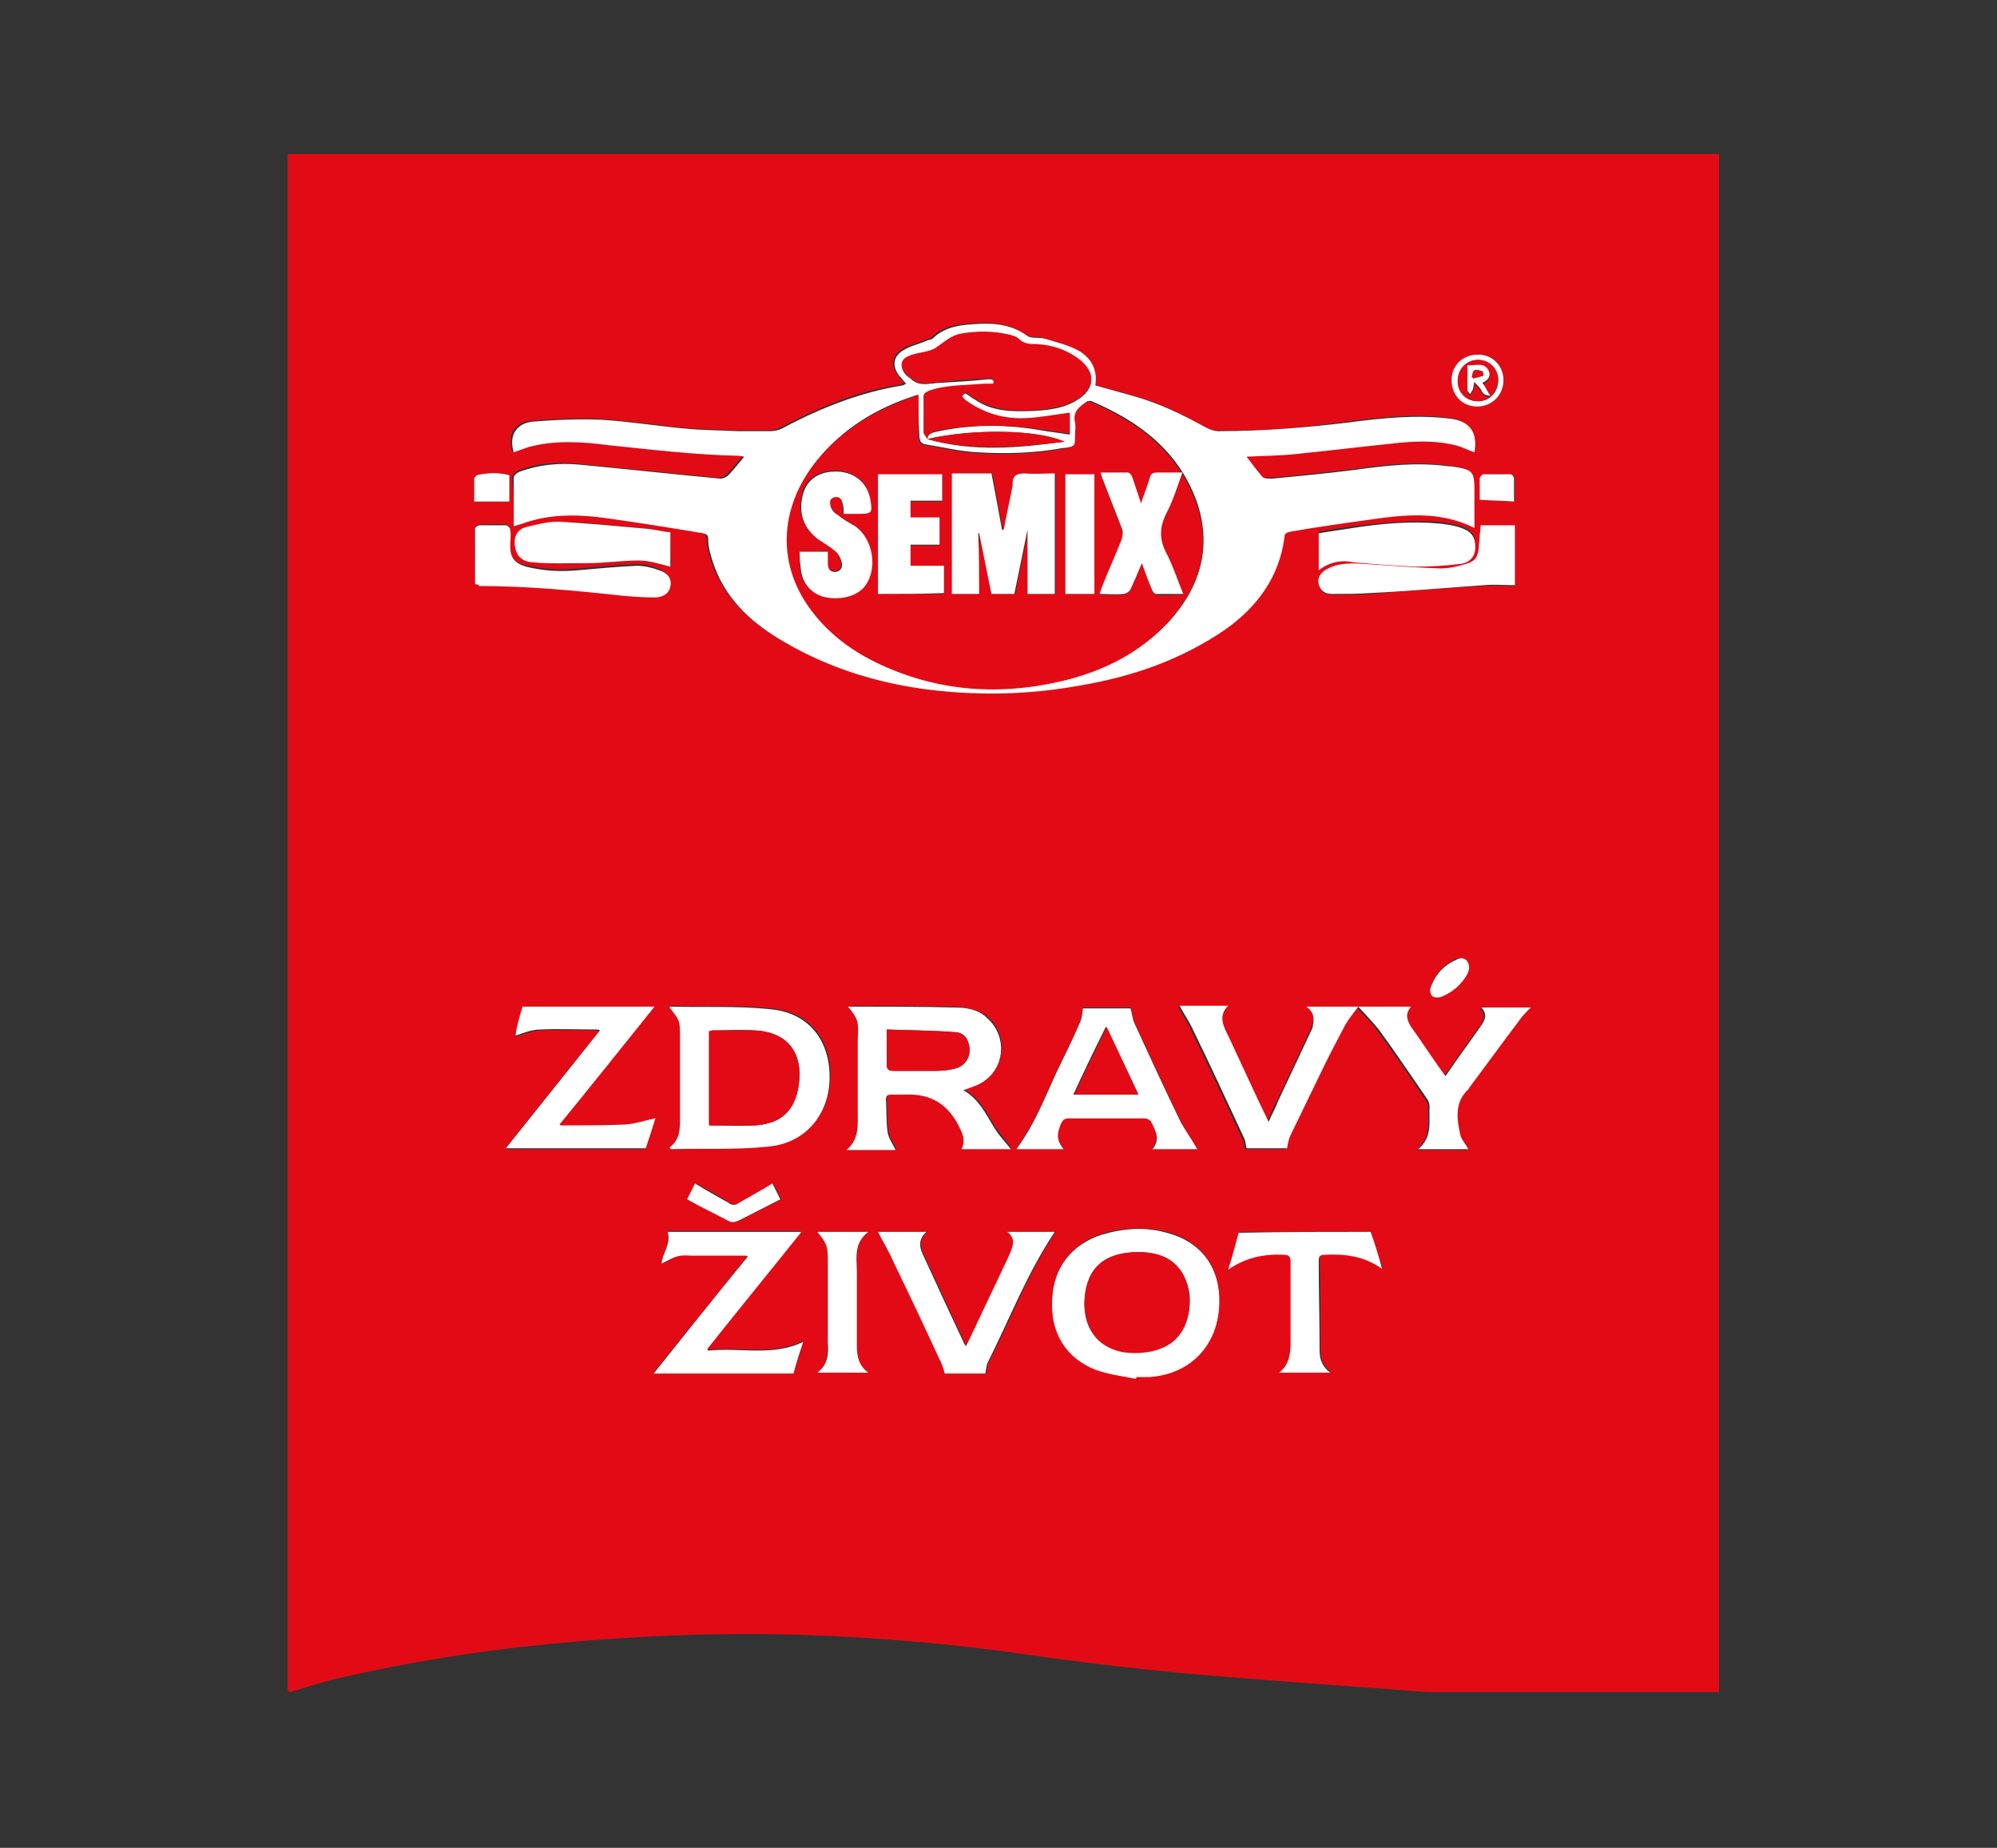
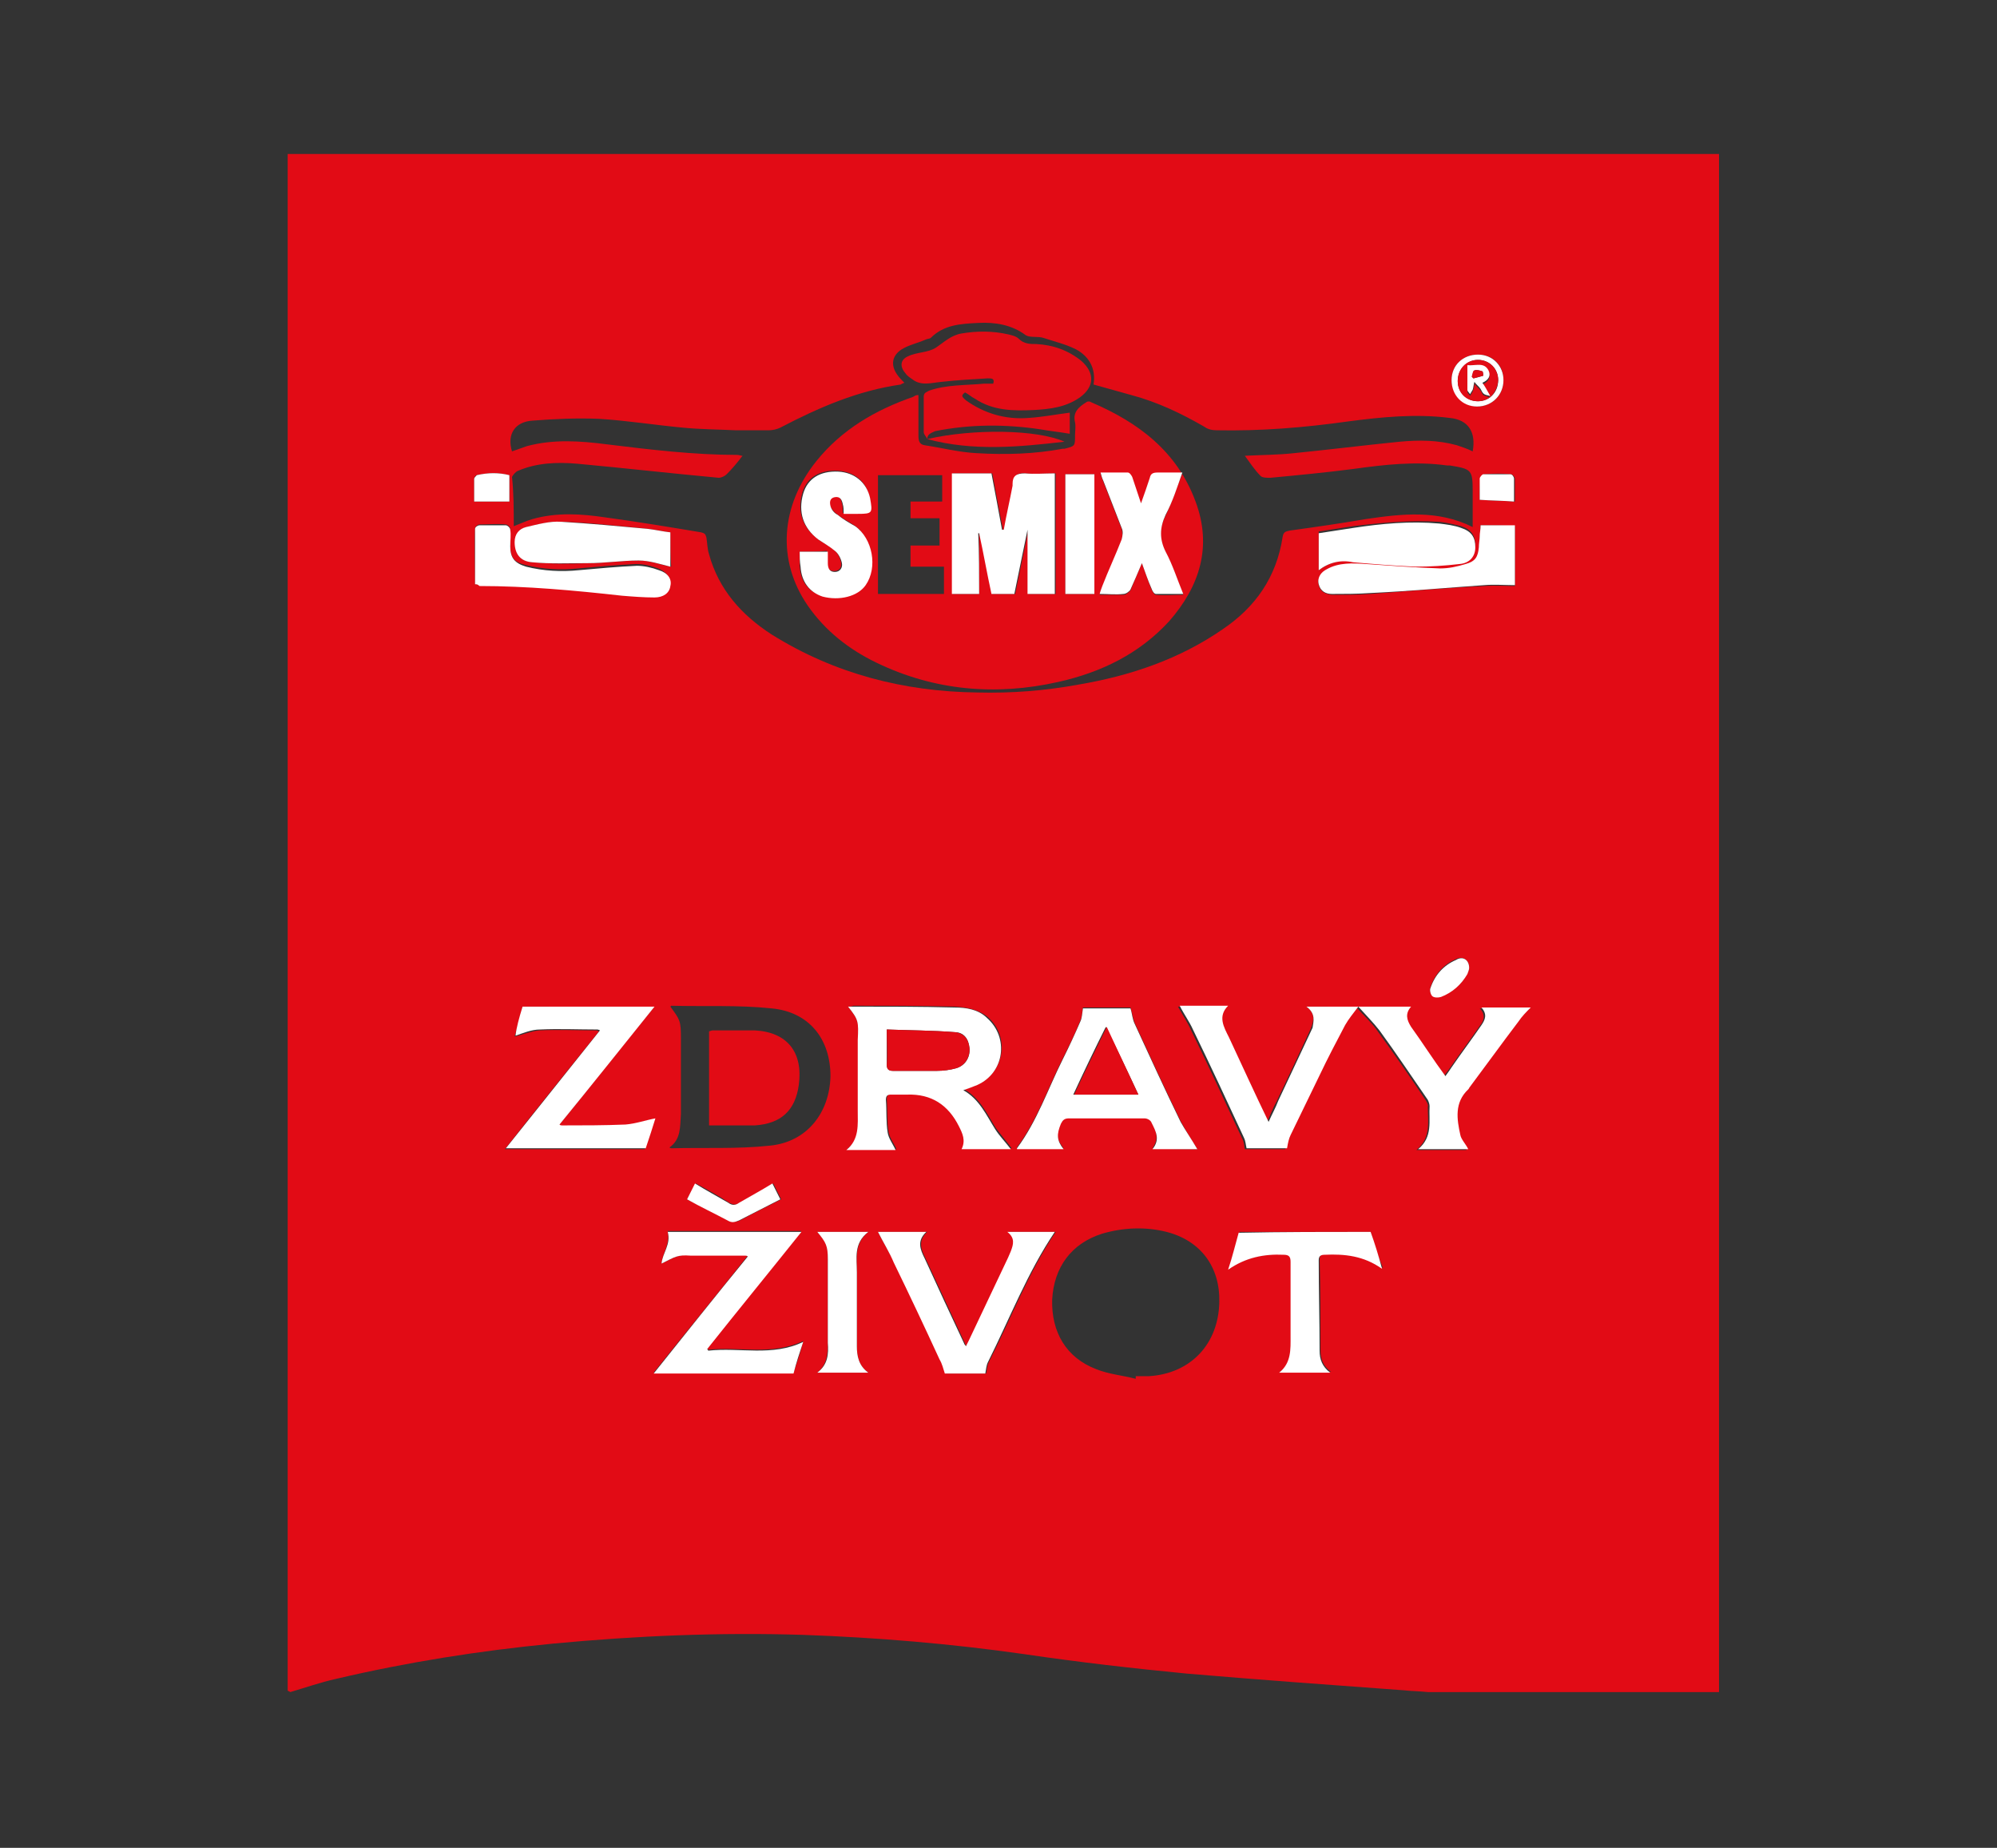
<svg xmlns="http://www.w3.org/2000/svg" version="1.1" id="Layer_1" x="0px" y="0px" viewBox="0 0 227 210" enable-background="new 0 0 227 210" xml:space="preserve">
  <rect x="0" y="0" width="227" height="210" fill="#333333" stroke="none" />
  <g>
    <path fill="#E20B15" d="M33,192.3c-0.1-0.1-0.3-0.1-0.3-0.2c0-0.2,0-0.4,0-0.6c0-58,0-116,0-174c54.2,0,108.5,0,162.7,0   c0,58.3,0,116.5,0,174.8c-11,0-22.1,0-33.1,0c-0.9-0.1-1.8-0.1-2.7-0.2c-8.2-0.6-16.5-1.2-24.7-1.9c-6.2-0.6-12.3-1.3-18.4-2.2   c-8.4-1.2-16.8-1.9-25.2-2.2c-9.5-0.3-19,0.1-28.5,1c-8.3,0.8-16.5,2.1-24.6,4C36.4,191.2,34.7,191.8,33,192.3z M58.4,59.8   c0.8-0.3,1.4-0.6,2.1-0.8c2.8-0.8,5.6-0.6,8.3-0.2c3.7,0.5,7.3,1.1,10.9,1.7c0.4,0.1,0.5,0.2,0.6,0.6c0.1,0.6,0.1,1.3,0.3,1.9   c1.1,4,3.7,6.9,7.1,9.1c7.2,4.5,15.1,6.5,23.4,6.6c3.9,0.1,7.7-0.2,11.5-0.9c5.9-1,11.5-2.9,16.4-6.3c3.7-2.5,6.1-5.9,6.8-10.5   c0.1-0.6,0.4-0.6,0.8-0.7c2.9-0.4,5.7-0.8,8.6-1.3c4.1-0.6,8.2-1.1,12.2,0.9c0-1.4,0-2.7,0-4c0-2.5-0.1-2.6-2.6-3   c-0.1,0-0.2,0-0.3,0c-3.6-0.5-7.1-0.1-10.7,0.4c-3.1,0.4-6.2,0.7-9.4,1c-0.4,0-0.9,0-1.1-0.2c-0.7-0.7-1.2-1.5-1.8-2.3   c1.9-0.1,3.8-0.1,5.6-0.3c4-0.4,8-0.9,12-1.3c2.2-0.2,4.3-0.2,6.5,0.4c0.6,0.2,1.2,0.4,1.8,0.7c0.4-2.2-0.5-3.6-2.6-3.8   c-3.9-0.5-7.8-0.1-11.6,0.4c-5,0.7-9.9,1.1-14.9,1c-0.5,0-1-0.1-1.4-0.4c-2.6-1.5-5.3-2.8-8.3-3.6c-1.4-0.4-2.9-0.8-4.3-1.2   c0.3-1.8-0.5-3.2-2-4c-1.2-0.6-2.5-0.9-3.7-1.3c-0.6-0.2-1.5,0-2-0.3c-1.6-1.2-3.5-1.5-5.4-1.4c-2,0.1-3.9,0.2-5.4,1.7   c-0.1,0.1-0.4,0.1-0.6,0.2c-0.9,0.4-1.9,0.6-2.7,1.1c-1.1,0.7-1.3,1.8-0.5,2.9c0.2,0.3,0.5,0.6,0.8,0.9c-0.2,0.1-0.3,0.1-0.4,0.2   c-4.9,0.7-9.3,2.6-13.7,4.9c-0.4,0.2-0.9,0.3-1.3,0.3c-1.3,0-2.6,0-3.8,0c-2-0.1-4-0.1-6-0.3c-3.2-0.3-6.3-0.8-9.5-1   c-2.5-0.1-5,0-7.5,0.2c-2.1,0.1-3,1.6-2.4,3.5c0.6-0.2,1.1-0.4,1.7-0.6c3-0.8,6-0.6,9.1-0.2c4.9,0.6,9.9,1.2,14.8,1.2   c0.2,0,0.4,0.1,0.6,0.1c-0.6,0.8-1.2,1.5-1.8,2.1c-0.2,0.2-0.6,0.4-0.9,0.4c-5.4-0.5-10.7-1.1-16.1-1.6c-2.3-0.2-4.6-0.1-6.7,0.8   c-0.3,0.1-0.6,0.5-0.7,0.7C58.4,56.1,58.4,57.9,58.4,59.8z M148.5,114.4c1.1,0.8,0.8,1.7,0.5,2.5c-1.3,2.8-2.6,5.6-3.9,8.3   c-0.4,0.7-0.7,1.5-1.1,2.4c-1.5-3.3-3-6.4-4.5-9.6c-0.5-1.2-1.2-2.3-0.1-3.6c-1.9,0-3.7,0-5.5,0c0.5,0.9,1.1,1.8,1.5,2.7   c2,4.1,3.9,8.2,5.8,12.3c0.2,0.3,0.2,0.7,0.3,1.2c1.5,0,3.2,0,4.6,0c0.2-0.6,0.2-1.1,0.4-1.5c1.1-2.3,2.2-4.6,3.3-6.8   c0.9-1.9,1.9-3.8,2.9-5.7c0.4-0.7,0.9-1.3,1.5-2.1c0.9,1,1.8,1.8,2.4,2.7c1.9,2.6,3.7,5.2,5.5,7.9c0.1,0.2,0.3,0.5,0.2,0.7   c0,1.7,0.4,3.5-1.3,4.9c2,0,3.9,0,5.7,0c-0.3-0.5-0.8-1-0.9-1.6c-0.4-1.8-0.7-3.7,0.9-5.2c0.1-0.1,0.1-0.2,0.2-0.3   c1.8-2.5,3.7-5,5.5-7.4c0.4-0.6,1-1.1,1.4-1.6c-1.8,0-3.6,0-5.6,0c0.7,0.7,0.5,1.4,0,2c-1.1,1.6-2.3,3.2-3.4,4.8   c-0.2,0.3-0.5,0.6-0.7,1c-1.3-1.9-2.6-3.8-3.9-5.6c-0.5-0.7-0.8-1.4,0-2.3C156.4,114.4,152.6,114.4,148.5,114.4z M96.4,114.4   c1.2,1.5,1.2,1.7,1.2,3.7c0,2.7,0,5.3,0,8c0,1.6,0.3,3.2-1.3,4.5c2,0,3.9,0,5.6,0c-0.3-0.7-0.8-1.3-0.9-2c-0.2-1.2-0.1-2.4-0.2-3.7   c0-0.4,0.2-0.6,0.6-0.6c0.6,0,1.2,0,1.8,0c2.8-0.1,4.7,1.2,5.9,3.6c0.4,0.8,0.8,1.7,0.3,2.6c1.9,0,3.8,0,5.6,0   c-0.6-0.8-1.2-1.5-1.8-2.3c-1-1.6-1.8-3.4-3.6-4.4c0.6-0.2,1.1-0.4,1.6-0.6c3-1.4,3.6-5.4,1.1-7.6c-1.1-0.9-2.4-1.1-3.7-1.2   c-3.9-0.1-7.7-0.1-11.6-0.1C96.7,114.4,96.6,114.4,96.4,114.4z M76.1,130.4c0.1,0.1,0.2,0.1,0.2,0.1c3.7-0.1,7.5,0.1,11.2-0.3   c4.2-0.4,6.8-3.7,6.9-7.9c0-4.2-2.4-7.3-6.7-7.7c-3.8-0.4-7.6-0.2-11.4-0.3c0,0-0.1,0.1-0.1,0.1c1.1,1.5,1.2,1.6,1.2,3.6   c0,2.9,0,5.7,0,8.6C77.3,128.1,77.4,129.5,76.1,130.4z M129.1,156.7c0-0.1,0-0.2,0-0.3c0.5,0,1,0,1.5,0c4.8-0.3,7.9-3.7,8-8.4   c0.1-4-2.1-7-6-8c-2.4-0.6-4.9-0.5-7.3,0.2c-3.5,1.1-5.5,3.8-5.7,7.5c-0.1,3.7,1.6,6.6,5,7.9C126.1,156.2,127.6,156.3,129.1,156.7z    M136.1,130.6c-0.7-1.1-1.3-2.1-1.9-3.2c-1.8-3.7-3.5-7.4-5.2-11.1c-0.2-0.5-0.3-1.1-0.5-1.8c-1.7,0-3.6,0-5.4,0   c-0.1,0.6-0.1,1.1-0.3,1.5c-0.6,1.5-1.3,2.9-2,4.3c-1.7,3.4-2.9,7-5.2,10.1c0,0,0,0.1,0,0.1c1.7,0,3.5,0,5.3,0   c-0.8-1-0.9-1.7-0.3-2.9c0.2-0.4,0.4-0.6,0.9-0.6c2.9,0,5.7,0,8.6,0c0.3,0,0.7,0.3,0.8,0.5c0.5,0.9,0.9,1.9,0.1,3   C132.7,130.6,134.4,130.6,136.1,130.6z M59.4,114.4c-0.3,1.3-0.6,2.4-0.9,3.4c0.9-0.2,1.8-0.6,2.8-0.7c2.2-0.1,4.3,0,6.5,0   c0.1,0,0.2,0.1,0.3,0.1c-3.6,4.5-7.1,8.8-10.7,13.4c5.5,0,10.8,0,15.9,0c0.4-1.2,0.8-2.4,1.1-3.4c-1.1,0.3-2.3,0.7-3.4,0.7   c-2.4,0.1-4.8,0.1-7.2,0.1c-0.1,0-0.1-0.1-0.3-0.1c3.6-4.4,7.1-8.9,10.8-13.4C69.1,114.4,64.1,114.4,59.4,114.4z M75.2,143.6   c1.6-0.8,1.9-1,3.3-1c2.1,0,4.1,0,6.2,0c0.1,0,0.1,0.1,0.3,0.1c-3.5,4.4-7.1,8.8-10.7,13.3c5.5,0,10.7,0,15.9,0   c0.4-1.2,0.8-2.3,1.1-3.6c-3.6,1.7-7.3,0.6-10.8,1c0-0.1-0.1-0.1-0.1-0.2c3.5-4.4,7.1-8.8,10.7-13.3c-5.2,0-10.2,0-15.2,0   C76.2,141.4,75.3,142.4,75.2,143.6z M99.8,140c0.6,1.2,1.3,2.3,1.9,3.5c1.7,3.6,3.5,7.3,5.2,11c0.2,0.5,0.4,1.1,0.6,1.6   c1.5,0,3.1,0,4.6,0c0.1-0.5,0.1-0.9,0.3-1.3c2.5-4.9,4.5-10.2,7.6-14.8c-1.7,0-3.4,0-5.4,0c0.9,0.7,0.8,1.5,0.4,2.2   c-0.1,0.2-0.2,0.5-0.3,0.7c-1.5,3.2-3,6.3-4.5,9.5c-0.1,0.2-0.2,0.3-0.3,0.6c-0.1-0.1-0.2-0.2-0.2-0.3c-1.5-3.2-3-6.5-4.5-9.7   c-0.5-1-0.9-2,0.2-3C103.3,140,101.5,140,99.8,140z M155.8,140c-4.9,0-10,0-14.9,0c-0.4,1.4-0.8,2.7-1.2,4.2c2-1.4,4.1-1.7,6.3-1.7   c0.6,0,0.8,0.2,0.8,0.8c0,2.8,0,5.7,0,8.5c0,1.5,0.2,3-1.3,4.1c2,0,3.8,0,5.8,0c-1-0.7-1.2-1.6-1.2-2.5c0-3.4,0-6.9-0.1-10.3   c0-0.5,0.3-0.6,0.7-0.6c2.2,0,4.4,0.1,6.5,1.6C156.6,142.7,156.2,141.4,155.8,140z M54,66.4c0.2,0,0.3,0,0.4,0   c5.4,0,10.8,0.5,16.2,1.1c1.2,0.1,2.5,0.2,3.7,0.2c1,0,1.7-0.5,1.8-1.3c0.1-0.8-0.3-1.4-1.3-1.8c-0.8-0.3-1.6-0.5-2.5-0.5   c-2.2,0.1-4.4,0.3-6.6,0.5c-2,0.2-4,0.1-6-0.4C58.5,63.9,58,63.4,58,62c0-0.6,0-1.3,0-1.9c0-0.2-0.3-0.5-0.5-0.5c-1-0.1-2,0-3,0   c-0.2,0-0.5,0.3-0.5,0.4C53.9,62.1,54,64.2,54,66.4z M149.9,64.8c1.2-0.9,2.5-1.2,3.9-1.1c2.4,0.2,4.8,0.4,7.1,0.5   c1.7,0.1,3.4,0,5-0.3c1.2-0.2,1.7-0.9,1.8-1.9c0-1.1-0.4-1.8-1.6-2.2c-0.8-0.2-1.6-0.4-2.5-0.5c-3.3-0.2-6.6,0.1-9.8,0.5   c-1.3,0.2-2.6,0.4-3.9,0.6C149.9,62,149.9,63.3,149.9,64.8z M168.3,59.7c0,0.5,0,0.9-0.1,1.3c0,0.4,0,0.9-0.1,1.3   c-0.1,1.1-0.4,1.7-1.5,1.9c-0.9,0.2-1.9,0.5-2.9,0.5c-2.8-0.1-5.6-0.3-8.4-0.5c-1.5-0.1-3.1-0.3-4.5,0.6c-0.6,0.4-1.1,0.9-0.9,1.7   c0.2,0.8,0.8,1,1.5,1.1c1.4,0,2.9,0,4.3-0.1c4.3-0.3,8.7-0.7,13-0.9c1.2-0.1,2.4,0,3.5,0c0-2.4,0-4.6,0-6.8   C170.9,59.7,169.6,59.7,168.3,59.7z M76.2,60.5c-0.9-0.1-1.7-0.3-2.5-0.4c-3.3-0.3-6.5-0.7-9.8-0.8c-1.3-0.1-2.7,0.3-4,0.6   c-0.8,0.2-1.3,0.8-1.3,1.7c-0.1,1.3,0.5,2.2,2,2.3c2.1,0.2,4.2,0.2,6.3,0.1c1.9,0,3.8-0.3,5.8-0.3c1.2,0,2.4,0.5,3.6,0.7   C76.2,63.3,76.2,62,76.2,60.5z M92.9,140c1.1,1.2,1.2,1.6,1.2,3.1c0,3.2,0,6.3,0,9.5c0,1.3-0.1,2.5-1.2,3.4c2,0,3.8,0,5.8,0   c-1.1-0.8-1.3-1.9-1.3-3c0-2.8,0-5.6,0-8.4c0-1.6-0.3-3.3,1.3-4.6C96.6,140,94.8,140,92.9,140z M78.1,136.3   c1.6,0.8,3.2,1.6,4.7,2.4c0.5,0.2,0.8,0.2,1.3,0c1.5-0.8,3.1-1.6,4.7-2.4c-0.3-0.6-0.6-1.2-0.9-1.8c-1.3,0.8-2.6,1.5-3.8,2.2   c-0.4,0.3-0.8,0.2-1.2,0c-1.2-0.8-2.5-1.5-3.8-2.2C78.7,135.2,78.4,135.8,78.1,136.3z M57.9,54c-1.2-0.3-2.4-0.3-3.7,0   c-0.1,0-0.3,0.2-0.3,0.4c0,0.9,0,1.8,0,2.6c1.4,0,2.7,0,4,0C57.9,55.9,57.9,55,57.9,54z M168.2,56.8c1.4,0.1,2.6,0.1,4,0.2   c0-0.9,0-1.7,0-2.6c0-0.2-0.3-0.5-0.4-0.5c-1-0.1-2-0.1-3.1,0c-0.2,0-0.4,0.3-0.4,0.5C168.2,55.2,168.2,56,168.2,56.8z M167,110   c0-0.9-0.7-1.4-1.5-1c-1.4,0.6-2.4,1.7-2.9,3.2c-0.1,0.3,0,0.8,0.2,0.9c0.2,0.2,0.7,0.2,1,0.1c1.3-0.5,2.3-1.3,3-2.6   C166.9,110.4,167,110.1,167,110z M170.9,43.2c0-1.7-1.2-2.9-2.9-2.9c-1.7,0-3,1.2-3,2.9c0,1.6,1.3,2.9,2.9,3   C169.6,46.2,170.9,44.9,170.9,43.2z" />
-     <path fill="#FFFFFF" d="M58.4,59.8c0-1.9,0-3.7,0-5.5c0-0.3,0.4-0.6,0.7-0.7c2.2-0.8,4.4-1,6.7-0.8c5.4,0.5,10.7,1.1,16.1,1.6   c0.3,0,0.7-0.2,0.9-0.4c0.6-0.6,1.2-1.4,1.8-2.1c-0.2,0-0.4-0.1-0.6-0.1c-5-0.1-9.9-0.7-14.8-1.2c-3-0.4-6.1-0.6-9.1,0.2   c-0.6,0.2-1.1,0.4-1.7,0.6c-0.6-1.9,0.3-3.4,2.4-3.5c2.5-0.2,5-0.3,7.5-0.2c3.2,0.2,6.3,0.7,9.5,1c2,0.2,4,0.2,6,0.3   c1.3,0,2.6,0,3.8,0c0.4,0,0.9-0.1,1.3-0.3c4.3-2.3,8.8-4.1,13.7-4.9c0.1,0,0.2-0.1,0.4-0.2c-0.3-0.3-0.5-0.6-0.8-0.9   c-0.8-1.1-0.7-2.2,0.5-2.9c0.8-0.5,1.8-0.7,2.7-1.1c0.2-0.1,0.5-0.1,0.6-0.2c1.5-1.5,3.5-1.6,5.4-1.7c1.9-0.1,3.8,0.2,5.4,1.4   c0.5,0.3,1.3,0.1,2,0.3c1.3,0.4,2.6,0.7,3.7,1.3c1.5,0.8,2.3,2.2,2,4c1.4,0.4,2.9,0.8,4.3,1.2c2.9,0.8,5.6,2.1,8.3,3.6   c0.4,0.2,0.9,0.4,1.4,0.4c5,0,10-0.4,14.9-1c3.8-0.5,7.7-0.9,11.6-0.4c2.1,0.3,3,1.6,2.6,3.8c-0.6-0.2-1.2-0.5-1.8-0.7   c-2.1-0.6-4.3-0.6-6.5-0.4c-4,0.4-8,0.9-12,1.3c-1.8,0.2-3.7,0.2-5.6,0.3c0.6,0.8,1.2,1.6,1.8,2.3c0.2,0.2,0.7,0.2,1.1,0.2   c3.1-0.3,6.3-0.6,9.4-1c3.6-0.5,7.1-0.9,10.7-0.4c0.1,0,0.2,0,0.3,0c2.5,0.4,2.6,0.5,2.6,3c0,1.3,0,2.6,0,4c-4-2-8.1-1.5-12.2-0.9   c-2.9,0.4-5.7,0.8-8.6,1.3c-0.4,0.1-0.8,0.1-0.8,0.7c-0.6,4.5-3.1,7.9-6.8,10.5c-5,3.4-10.5,5.3-16.4,6.3c-3.8,0.7-7.7,1-11.5,0.9   c-8.4-0.2-16.3-2.1-23.4-6.6c-3.4-2.2-6-5-7.1-9.1c-0.2-0.6-0.3-1.3-0.3-1.9c0-0.4-0.2-0.5-0.6-0.6c-3.6-0.6-7.3-1.2-10.9-1.7   c-2.8-0.4-5.6-0.5-8.3,0.2C59.9,59.3,59.2,59.6,58.4,59.8z M105.4,49.9c5.2,1.5,10.4,1,15.6,0.3C117.9,48.8,110.6,48.7,105.4,49.9   c0.1-0.6,0.5-0.7,0.9-0.8c4-0.9,8-0.9,12-0.2c1.1,0.2,2.2,0.3,3.3,0.5c0-0.9,0-1.7,0-2.4c-1.6,0.2-3.1,0.5-4.7,0.6   c-2.6,0.2-4.9-0.5-7.1-2c-0.3-0.2-0.7-0.5-0.1-0.9c0.4,0.2,0.7,0.5,1.1,0.7c2,1.4,4.3,1.4,6.7,1.3c1.8-0.1,3.6-0.3,5.2-1.4   c1.7-1.2,1.8-2.8,0.2-4.2c-1.4-1.3-3.2-1.8-5.1-1.9c-0.7,0-1.4,0-2-0.6c-0.3-0.3-0.8-0.4-1.2-0.5c-1.7-0.5-3.5-0.4-5.3-0.1   c-1.2,0.2-2,0.9-2.9,1.6c-0.9,0.6-2.2,0.6-3.2,1c-0.8,0.4-0.9,1.2-0.3,1.9c0.2,0.3,0.5,0.4,0.8,0.7c1,0.8,2.2,0.3,3.3,0.3   c1.8-0.1,3.5-0.2,5.3-0.4c0.4,0,0.8,0,0.6,0.6c-0.3,0-0.7,0-1,0c-2.1,0.1-4.2,0.1-6.3,0.8c-0.3,0.1-0.7,0.2-0.6,0.7   c0,1.3,0,2.7,0,4C105,49.3,105.3,49.6,105.4,49.9z M104.4,44.9c-0.1,0-0.3,0-0.5,0.1c-4.3,1.4-8.1,3.7-11,7.3   c-4.1,5.1-4.5,11.3-1,16.4c2,2.9,4.7,5,7.8,6.5c6.6,3.2,13.6,3.8,20.7,2.2c4.8-1.1,9.2-3.2,12.6-6.9c3.5-3.9,4.8-8.5,3-13.6   c-2.1-5.7-6.5-9-11.9-11.3c-0.1-0.1-0.4,0-0.5,0c-0.8,0.6-1.6,1.1-1.3,2.3c0.1,0.5,0,1,0,1.5c0,1.3,0,1.3-1.2,1.5   c-0.1,0-0.2,0-0.2,0c-3.2,0.6-6.5,0.7-9.8,0.5c-2-0.1-4-0.6-5.9-0.9c-0.6-0.1-0.7-0.5-0.7-1.1C104.4,47.9,104.4,46.4,104.4,44.9z" />
    <path fill="#FFFFFF" d="M148.5,114.4c4.1,0,8,0,11.9,0c-0.7,0.8-0.5,1.5,0,2.3c1.3,1.8,2.5,3.7,3.9,5.6c0.3-0.4,0.5-0.7,0.7-1   c1.1-1.6,2.3-3.2,3.4-4.8c0.4-0.6,0.7-1.2,0-2c2,0,3.8,0,5.6,0c-0.5,0.5-1,1-1.4,1.6c-1.9,2.5-3.7,5-5.5,7.4   c-0.1,0.1-0.1,0.2-0.2,0.3c-1.6,1.5-1.3,3.4-0.9,5.2c0.1,0.5,0.6,1,0.9,1.6c-1.8,0-3.7,0-5.7,0c1.7-1.4,1.2-3.2,1.3-4.9   c0-0.2-0.1-0.5-0.2-0.7c-1.8-2.6-3.6-5.3-5.5-7.9c-0.7-0.9-1.5-1.7-2.4-2.7c-0.6,0.8-1.1,1.4-1.5,2.1c-1,1.9-2,3.8-2.9,5.7   c-1.1,2.3-2.2,4.5-3.3,6.8c-0.2,0.4-0.3,0.9-0.4,1.5c-1.5,0-3.1,0-4.6,0c-0.1-0.4-0.1-0.8-0.3-1.2c-1.9-4.1-3.8-8.2-5.8-12.3   c-0.4-0.9-1-1.7-1.5-2.7c1.8,0,3.6,0,5.5,0c-1.2,1.2-0.5,2.4,0.1,3.6c1.5,3.2,2.9,6.3,4.5,9.6c0.4-0.9,0.8-1.6,1.1-2.4   c1.3-2.8,2.6-5.5,3.9-8.3C149.3,116.1,149.6,115.2,148.5,114.4z" />
    <path fill="#FFFFFF" d="M96.4,114.4c0.2,0,0.3,0,0.5,0c3.9,0,7.7,0,11.6,0.1c1.3,0,2.7,0.2,3.7,1.2c2.5,2.2,2,6.2-1.1,7.6   c-0.5,0.2-1,0.4-1.6,0.6c1.8,1,2.6,2.8,3.6,4.4c0.5,0.8,1.2,1.5,1.8,2.3c-1.8,0-3.6,0-5.6,0c0.5-1,0.1-1.8-0.3-2.6   c-1.2-2.4-3.1-3.7-5.9-3.6c-0.6,0-1.2,0-1.8,0c-0.4,0-0.6,0.1-0.6,0.6c0.1,1.2,0,2.5,0.2,3.7c0.1,0.7,0.6,1.3,0.9,2   c-1.7,0-3.6,0-5.6,0c1.5-1.2,1.3-2.9,1.3-4.5c0-2.7,0-5.3,0-8C97.6,116.1,97.6,115.9,96.4,114.4z M100.8,117c0,1.5,0,2.8,0,4   c0,0.5,0.2,0.7,0.7,0.7c1.7,0,3.3,0,5,0c0.7,0,1.5-0.1,2.2-0.3c1-0.3,1.6-1.2,1.5-2.3c-0.1-1-0.6-1.8-1.7-1.8   C106,117.1,103.5,117.1,100.8,117z" />
-     <path fill="#FFFFFF" d="M76.1,130.4c1.3-0.9,1.2-2.4,1.2-3.7c0-2.9,0-5.7,0-8.6c0-2.1,0-2.1-1.2-3.6c0,0,0.1-0.1,0.1-0.1   c3.8,0.1,7.6-0.1,11.4,0.3c4.3,0.4,6.7,3.5,6.7,7.7c0,4.2-2.7,7.5-6.9,7.9c-3.7,0.4-7.5,0.2-11.2,0.3   C76.3,130.6,76.2,130.5,76.1,130.4z M80.6,127.9c1.8,0,3.5,0.1,5.2,0c3-0.2,4.5-1.6,5-4.6c0.5-3.7-1.3-6-5-6.2   c-1.6-0.1-3.2,0-4.8,0c-0.1,0-0.2,0.1-0.4,0.1C80.6,120.8,80.6,124.3,80.6,127.9z" />
-     <path fill="#FFFFFF" d="M129.1,156.7c-1.5-0.3-3.1-0.5-4.5-1c-3.4-1.3-5.2-4.2-5-7.9c0.1-3.7,2.2-6.4,5.7-7.5   c2.4-0.7,4.9-0.9,7.3-0.2c3.9,1,6.1,3.9,6,8c-0.1,4.7-3.2,8.1-8,8.4c-0.5,0-1,0-1.5,0C129.2,156.5,129.2,156.6,129.1,156.7z    M129.4,142.3c-3.7,0-5.8,1.7-6.1,5.1c-0.3,2.9,1,5.7,4.5,6.2c0.8,0.1,1.6,0.1,2.4,0c2.3-0.3,3.9-1.3,4.7-3.6   c0.4-1.3,0.5-2.6,0.1-3.9C134.3,143.6,132.4,142.3,129.4,142.3z" />
    <path fill="#FFFFFF" d="M136.1,130.6c-1.7,0-3.3,0-5.1,0c0.9-1.1,0.4-2-0.1-3c-0.1-0.3-0.5-0.5-0.8-0.5c-2.9,0-5.7,0-8.6,0   c-0.5,0-0.7,0.2-0.9,0.6c-0.5,1.2-0.5,1.9,0.3,2.9c-1.8,0-3.5,0-5.3,0c0,0,0-0.1,0-0.1c2.3-3.1,3.5-6.7,5.2-10.1   c0.7-1.4,1.4-2.9,2-4.3c0.2-0.4,0.2-0.9,0.3-1.5c1.7,0,3.6,0,5.4,0c0.2,0.6,0.2,1.2,0.5,1.8c1.7,3.7,3.4,7.4,5.2,11.1   C134.7,128.4,135.4,129.4,136.1,130.6z M129.4,124.4c-1.2-2.6-2.4-5.1-3.7-7.7c-1.3,2.6-2.5,5.1-3.7,7.7   C124.6,124.4,126.9,124.4,129.4,124.4z" />
    <path fill="#FFFFFF" d="M59.4,114.4c4.8,0,9.8,0,15,0c-3.7,4.6-7.2,9-10.8,13.4c0.1,0.1,0.2,0.1,0.3,0.1c2.4,0,4.8,0,7.2-0.1   c1.2-0.1,2.3-0.5,3.4-0.7c-0.3,1-0.7,2.2-1.1,3.4c-5.1,0-10.4,0-15.9,0c3.6-4.5,7.1-8.9,10.7-13.4c-0.2-0.1-0.3-0.1-0.3-0.1   c-2.2,0-4.4-0.1-6.5,0c-1,0-1.9,0.4-2.8,0.7C58.7,116.8,59,115.7,59.4,114.4z" />
    <path fill="#FFFFFF" d="M75.2,143.6c0.1-1.2,1.1-2.2,0.7-3.6c5,0,10,0,15.2,0c-3.6,4.5-7.2,8.9-10.7,13.3c0,0.1,0.1,0.1,0.1,0.2   c3.6-0.4,7.3,0.7,10.8-1c-0.4,1.2-0.8,2.4-1.1,3.6c-5.1,0-10.4,0-15.9,0c3.6-4.5,7.1-8.9,10.7-13.3c-0.1-0.1-0.2-0.1-0.3-0.1   c-2.1,0-4.1,0-6.2,0C77,142.6,76.8,142.8,75.2,143.6z" />
    <path fill="#FFFFFF" d="M99.8,140c1.8,0,3.6,0,5.5,0c-1.1,1-0.7,2-0.2,3c1.5,3.3,3,6.5,4.5,9.7c0,0.1,0.1,0.1,0.2,0.3   c0.1-0.2,0.2-0.4,0.3-0.6c1.5-3.2,3-6.3,4.5-9.5c0.1-0.2,0.2-0.5,0.3-0.7c0.3-0.8,0.5-1.5-0.4-2.2c1.9,0,3.7,0,5.4,0   c-3.1,4.6-5.1,9.8-7.6,14.8c-0.2,0.4-0.2,0.8-0.3,1.3c-1.5,0-3.1,0-4.6,0c-0.2-0.6-0.3-1.1-0.6-1.6c-1.7-3.7-3.4-7.3-5.2-11   C101.1,142.3,100.4,141.2,99.8,140z" />
    <path fill="#FFFFFF" d="M155.8,140c0.5,1.4,0.9,2.7,1.3,4.2c-2.1-1.5-4.3-1.7-6.5-1.6c-0.4,0-0.7,0.1-0.7,0.6   c0,3.4,0.1,6.9,0.1,10.3c0,1,0.3,1.8,1.2,2.5c-2,0-3.8,0-5.8,0c1.4-1.1,1.3-2.7,1.3-4.1c0-2.8,0-5.7,0-8.5c0-0.6-0.2-0.8-0.8-0.8   c-2.2-0.1-4.3,0.3-6.3,1.7c0.5-1.5,0.8-2.8,1.2-4.2C145.8,140,150.9,140,155.8,140z" />
    <path fill="#FFFFFF" d="M54,66.4c0-2.1,0-4.2,0-6.3c0-0.2,0.3-0.4,0.5-0.4c1,0,2,0,3,0c0.2,0,0.5,0.3,0.5,0.5c0.1,0.6,0,1.2,0,1.9   c0,1.3,0.5,1.9,1.8,2.3c2,0.5,4,0.6,6,0.4c2.2-0.2,4.4-0.4,6.6-0.5c0.8,0,1.7,0.2,2.5,0.5c1,0.3,1.5,1,1.3,1.8   c-0.1,0.8-0.8,1.3-1.8,1.3c-1.2,0-2.5-0.1-3.7-0.2c-5.4-0.6-10.8-1.1-16.2-1.1C54.3,66.4,54.2,66.4,54,66.4z" />
    <path fill="#FFFFFF" d="M149.9,64.8c0-1.5,0-2.8,0-4.2c1.3-0.2,2.6-0.4,3.9-0.6c3.3-0.5,6.5-0.8,9.8-0.5c0.8,0.1,1.7,0.2,2.5,0.5   c1.2,0.4,1.6,1.1,1.6,2.2c0,1-0.6,1.8-1.8,1.9c-1.7,0.2-3.3,0.3-5,0.3c-2.4-0.1-4.8-0.3-7.1-0.5C152.4,63.6,151.1,63.9,149.9,64.8z   " />
    <path fill="#FFFFFF" d="M168.3,59.7c1.3,0,2.6,0,3.9,0c0,2.2,0,4.4,0,6.8c-1.2,0-2.4-0.1-3.5,0c-4.3,0.3-8.7,0.7-13,0.9   c-1.4,0.1-2.9,0.1-4.3,0.1c-0.7,0-1.3-0.3-1.5-1.1c-0.2-0.8,0.3-1.4,0.9-1.7c1.4-0.8,3-0.7,4.5-0.6c2.8,0.2,5.6,0.4,8.4,0.5   c1,0,1.9-0.2,2.9-0.5c1.1-0.3,1.4-0.8,1.5-1.9c0-0.4,0.1-0.9,0.1-1.3C168.2,60.6,168.3,60.2,168.3,59.7z" />
    <path fill="#FFFFFF" d="M76.2,60.5c0,1.4,0,2.8,0,3.9c-1.2-0.3-2.4-0.7-3.6-0.7c-1.9,0-3.8,0.3-5.8,0.3c-2.1,0-4.2,0.1-6.3-0.1   c-1.4-0.1-2-1-2-2.3c0-0.9,0.5-1.5,1.3-1.7c1.3-0.3,2.7-0.7,4-0.6c3.3,0.2,6.5,0.5,9.8,0.8C74.5,60.2,75.3,60.4,76.2,60.5z" />
    <path fill="#FFFFFF" d="M92.9,140c2,0,3.8,0,5.8,0c-1.7,1.3-1.3,3-1.3,4.6c0,2.8,0,5.6,0,8.4c0,1.1,0.2,2.2,1.3,3c-2,0-3.8,0-5.8,0   c1.2-0.9,1.3-2.1,1.2-3.4c0-3.2,0-6.3,0-9.5C94.1,141.6,93.9,141.2,92.9,140z" />
    <path fill="#FFFFFF" d="M78.1,136.3c0.3-0.6,0.6-1.2,0.9-1.8c1.3,0.8,2.6,1.5,3.8,2.2c0.4,0.3,0.8,0.3,1.2,0   c1.2-0.7,2.5-1.4,3.8-2.2c0.3,0.6,0.6,1.2,0.9,1.8c-1.6,0.8-3.1,1.6-4.7,2.4c-0.5,0.2-0.8,0.3-1.3,0   C81.2,137.9,79.7,137.2,78.1,136.3z" />
    <path fill="#FFFFFF" d="M57.9,54c0,1,0,1.9,0,3c-1.3,0-2.6,0-4,0c0-0.8,0-1.7,0-2.6c0-0.1,0.2-0.3,0.3-0.4   C55.5,53.7,56.7,53.7,57.9,54z" />
    <path fill="#FFFFFF" d="M168.2,56.8c0-0.8,0-1.6,0-2.4c0-0.2,0.3-0.5,0.4-0.5c1,0,2,0,3.1,0c0.2,0,0.4,0.3,0.4,0.5   c0,0.9,0,1.7,0,2.6C170.9,56.9,169.6,56.9,168.2,56.8z" />
-     <path fill="#FFFFFF" d="M167,110c0,0.2-0.1,0.4-0.2,0.7c-0.7,1.2-1.7,2.1-3,2.6c-0.3,0.1-0.8,0.1-1-0.1c-0.2-0.2-0.3-0.7-0.2-0.9   c0.5-1.5,1.5-2.6,2.9-3.2C166.3,108.6,167,109.1,167,110z" />
+     <path fill="#FFFFFF" d="M167,110c0,0.2-0.1,0.4-0.2,0.7c-0.7,1.2-1.7,2.1-3,2.6c-0.3,0.1-0.8,0.1-1-0.1c-0.2-0.2-0.3-0.7-0.2-0.9   c0.5-1.5,1.5-2.6,2.9-3.2C166.3,108.6,167,109.1,167,110" />
    <path fill="#FFFFFF" d="M170.9,43.2c0,1.7-1.3,3-3,3c-1.7,0-2.9-1.3-2.9-3c0-1.7,1.3-2.9,3-2.9C169.7,40.3,170.9,41.6,170.9,43.2z    M168,45.6c1.3,0,2.3-1,2.3-2.4c0-1.3-1-2.3-2.3-2.3c-1.3,0-2.3,1.1-2.3,2.4C165.7,44.6,166.7,45.6,168,45.6z" />
    <path fill="#E20B15" d="M104.4,44.9c0,1.6,0,3.1,0,4.6c0,0.6,0.1,1,0.7,1.1c2,0.3,3.9,0.8,5.9,0.9c3.3,0.2,6.6,0.1,9.8-0.5   c0.1,0,0.2,0,0.2,0c1.2-0.3,1.2-0.3,1.2-1.5c0-0.5,0.1-1,0-1.5c-0.3-1.2,0.5-1.8,1.3-2.3c0.1-0.1,0.4-0.1,0.5,0   c5.4,2.3,9.8,5.6,11.9,11.3c1.9,5.1,0.5,9.6-3,13.6c-3.4,3.7-7.7,5.8-12.6,6.9c-7.1,1.6-14.1,1-20.7-2.2c-3.1-1.5-5.8-3.6-7.8-6.5   c-3.5-5.1-3.1-11.3,1-16.4c2.9-3.6,6.7-5.8,11-7.3C104.1,44.9,104.2,44.9,104.4,44.9z M111.3,67.5c0-2.4,0-4.6,0-6.9   c0,0,0.1,0,0.1,0c0.5,2.3,0.9,4.6,1.4,6.9c0.9,0,1.7,0,2.6,0c0.5-2.5,1-4.9,1.5-7.3c0,2.5,0,4.9,0,7.3c1,0,2.1,0,3.1,0   c0-4.6,0-9.1,0-13.7c-1.1,0-2.3,0.1-3.4,0c-0.9-0.1-1.4,0.2-1.4,1.2c0,0.1,0,0.2,0,0.2c-0.3,1.7-0.7,3.4-1,5c-0.1,0-0.1,0-0.2,0   c-0.4-2.1-0.8-4.2-1.2-6.4c-1.5,0-3,0-4.5,0c0,4.6,0,9.1,0,13.7C109.2,67.5,110.2,67.5,111.3,67.5z M90.9,62.7c0,0.6,0,1.1,0,1.6   c0.1,1.7,0.9,2.9,2.5,3.4c1.9,0.6,4,0,4.9-1.3c1.4-2,0.8-5.3-1.2-6.7c-0.6-0.4-1.4-0.8-2-1.3c-0.3-0.2-0.6-0.6-0.8-1   c-0.1-0.4-0.1-0.9,0.5-1c0.6-0.1,0.8,0.3,0.9,0.8c0.1,0.3,0.1,0.7,0.1,1.1c0.6,0,1.1,0,1.6,0c1.8,0,1.8,0,1.4-1.8   c-0.3-1.8-1.7-2.9-3.6-3c-2.1-0.1-3.5,0.8-4,2.5c-0.6,2.1,0,3.9,1.7,5.2c0.6,0.5,1.4,0.8,1.9,1.3c0.4,0.3,0.7,0.9,0.8,1.4   c0.1,0.5-0.1,1-0.8,1c-0.6,0-0.8-0.4-0.8-1c0-0.4,0-0.9,0-1.3C93,62.7,92,62.7,90.9,62.7z M99.8,67.5c2.5,0,5,0,7.5,0   c0-1,0-2,0-3.1c-1.3,0-2.6,0-3.8,0c0-0.8,0-1.6,0-2.4c1.1,0,2.2,0,3.3,0c0-1.1,0-2,0-3.1c-1.1,0-2.2,0-3.3,0c0-0.7,0-1.3,0-1.9   c1.2,0,2.4,0,3.6,0c0-1.1,0-2.1,0-3c-2.5,0-4.9,0-7.3,0C99.8,58.5,99.8,63,99.8,67.5z M129.8,64c0.4,1.1,0.7,2,1.1,3   c0.1,0.2,0.3,0.6,0.5,0.6c1,0.1,2,0,3.1,0c-0.7-1.7-1.2-3.3-2-4.8c-0.7-1.4-0.8-2.7,0-4.2c0.7-1.5,1.2-3.1,1.9-4.8   c-1,0-1.9,0-2.8,0c-0.5,0-0.7,0.1-0.9,0.6c-0.3,0.9-0.6,1.8-1,2.9c-0.4-1.1-0.7-2-1-3c-0.1-0.2-0.3-0.5-0.5-0.5c-1,0-2,0-3.1,0   c0.1,0.4,0.2,0.6,0.3,0.9c0.7,1.8,1.4,3.6,2.1,5.4c0.1,0.4,0.1,0.9,0,1.3c-0.7,1.8-1.5,3.6-2.2,5.3c-0.1,0.3-0.2,0.5-0.3,0.9   c1,0,1.9,0,2.7,0c0.3,0,0.6-0.3,0.8-0.5C128.9,66.1,129.3,65.2,129.8,64z M124.4,67.5c0-4.6,0-9.1,0-13.6c-1.1,0-2.2,0-3.3,0   c0,4.6,0,9.1,0,13.6C122.3,67.5,123.3,67.5,124.4,67.5z" />
    <path fill="#E20B15" d="M105.4,49.9c-0.1-0.3-0.4-0.5-0.4-0.8c0-1.3,0-2.7,0-4c0-0.5,0.3-0.5,0.6-0.7c2-0.7,4.2-0.6,6.3-0.8   c0.3,0,0.7,0,1,0c0.2-0.6-0.2-0.6-0.6-0.6c-1.8,0.1-3.5,0.2-5.3,0.4c-1.1,0.1-2.3,0.5-3.3-0.3c-0.3-0.2-0.6-0.4-0.8-0.7   c-0.6-0.7-0.6-1.5,0.3-1.9c1-0.5,2.3-0.4,3.2-1c0.9-0.6,1.7-1.4,2.9-1.6c1.8-0.3,3.5-0.3,5.3,0.1c0.4,0.1,0.9,0.2,1.2,0.5   c0.6,0.6,1.3,0.6,2,0.6c1.9,0.1,3.6,0.7,5.1,1.9c1.6,1.4,1.5,3-0.2,4.2c-1.6,1.1-3.4,1.3-5.2,1.4c-2.3,0.1-4.6,0.1-6.7-1.3   c-0.4-0.2-0.7-0.5-1.1-0.7c-0.6,0.4-0.2,0.6,0.1,0.9c2.1,1.5,4.5,2.2,7.1,2c1.6-0.1,3.1-0.4,4.7-0.6c0,0.7,0,1.5,0,2.4   c-1.1-0.2-2.2-0.3-3.3-0.5c-4-0.6-8-0.6-12,0.2C105.9,49.2,105.4,49.3,105.4,49.9L105.4,49.9z" />
    <path fill="#E20B15" d="M105.4,49.9c5.2-1.2,12.5-1.1,15.6,0.3C115.8,50.8,110.6,51.3,105.4,49.9C105.4,49.9,105.4,49.9,105.4,49.9   z" />
    <path fill="#E20B15" d="M100.8,117c2.6,0.1,5.1,0.1,7.7,0.3c1.1,0.1,1.6,0.8,1.7,1.8c0.1,1-0.5,2-1.5,2.3c-0.7,0.2-1.5,0.3-2.2,0.3   c-1.7,0-3.3,0-5,0c-0.5,0-0.7-0.2-0.7-0.7C100.9,119.8,100.8,118.5,100.8,117z" />
    <path fill="#E20B15" d="M80.6,127.9c0-3.6,0-7.1,0-10.7c0.1,0,0.3-0.1,0.4-0.1c1.6,0,3.2,0,4.8,0c3.7,0.2,5.5,2.5,5,6.2   c-0.4,2.9-2,4.4-5,4.6C84.1,127.9,82.4,127.9,80.6,127.9z" />
-     <path fill="#E20B15" d="M129.4,142.3c3.1,0,4.9,1.3,5.6,3.9c0.3,1.3,0.3,2.6-0.1,3.9c-0.7,2.2-2.4,3.3-4.7,3.6   c-0.8,0.1-1.6,0.1-2.4,0c-3.5-0.6-4.7-3.3-4.5-6.2C123.6,144,125.6,142.3,129.4,142.3z" />
    <path fill="#E20B15" d="M129.4,124.4c-2.5,0-4.8,0-7.3,0c1.2-2.6,2.4-5,3.7-7.7C127,119.3,128.2,121.8,129.4,124.4z" />
    <path fill="#E20B15" d="M168,45.6c-1.3,0-2.3-0.9-2.3-2.3c0-1.4,1-2.4,2.3-2.4c1.3,0,2.3,1,2.3,2.3C170.2,44.6,169.3,45.6,168,45.6   z M166.8,41.5c0,1.1,0,2,0,3c0,0.2,0.2,0.3,0.3,0.5c0.1-0.2,0.2-0.3,0.3-0.5c0.1-0.3,0.2-0.6,0.2-0.9c0.2,0.3,0.5,0.5,0.7,0.8   c0.1,0.1,0.2,0.4,0.3,0.5c0.2,0.1,0.4,0.1,0.8,0.3c-0.4-0.6-0.6-1-0.9-1.5c0.7-0.3,1-0.8,0.7-1.4C168.7,41.1,167.7,41.6,166.8,41.5   z" />
    <path fill="#FFFFFF" d="M111.3,67.5c-1,0-2.1,0-3.1,0c0-4.6,0-9.1,0-13.7c1.5,0,3,0,4.5,0c0.4,2.1,0.8,4.2,1.2,6.4   c0.1,0,0.1,0,0.2,0c0.3-1.7,0.7-3.4,1-5c0-0.1,0-0.2,0-0.2c0-0.9,0.4-1.2,1.4-1.2c1.1,0.1,2.2,0,3.4,0c0,4.6,0,9.1,0,13.7   c-1.1,0-2.1,0-3.1,0c0-2.4,0-4.9,0-7.3c-0.5,2.4-1,4.9-1.5,7.3c-0.9,0-1.7,0-2.6,0c-0.5-2.3-0.9-4.6-1.4-6.9c0,0-0.1,0-0.1,0   C111.3,62.9,111.3,65.2,111.3,67.5z" />
    <path fill="#FFFFFF" d="M90.9,62.7c1.1,0,2.1,0,3.2,0c0,0.5,0,0.9,0,1.3c0,0.6,0.2,1,0.8,1c0.6,0,0.9-0.5,0.8-1   c-0.1-0.5-0.4-1.1-0.8-1.4c-0.6-0.5-1.3-0.9-1.9-1.3c-1.7-1.3-2.3-3.1-1.7-5.2c0.5-1.7,1.9-2.6,4-2.5c1.8,0.1,3.2,1.2,3.6,3   c0.3,1.7,0.3,1.8-1.4,1.8c-0.5,0-1,0-1.6,0c0-0.4,0-0.8-0.1-1.1c-0.1-0.5-0.3-0.9-0.9-0.8c-0.6,0.1-0.6,0.6-0.5,1   c0.1,0.4,0.4,0.8,0.8,1c0.6,0.5,1.3,0.9,2,1.3c2,1.4,2.6,4.7,1.2,6.7c-0.9,1.3-3,1.8-4.9,1.3c-1.5-0.5-2.4-1.7-2.5-3.4   C90.9,63.8,90.9,63.3,90.9,62.7z" />
-     <path fill="#FFFFFF" d="M99.8,67.5c0-4.6,0-9.1,0-13.6c2.4,0,4.8,0,7.3,0c0,1,0,2,0,3c-1.2,0-2.4,0-3.6,0c0,0.7,0,1.3,0,1.9   c1.1,0,2.1,0,3.3,0c0,1.1,0,2.1,0,3.1c-1.1,0-2.1,0-3.3,0c0,0.8,0,1.6,0,2.4c1.2,0,2.5,0,3.8,0c0,1.1,0,2.1,0,3.1   C104.8,67.5,102.4,67.5,99.8,67.5z" />
    <path fill="#FFFFFF" d="M129.8,64c-0.5,1.2-0.9,2.1-1.3,3c-0.1,0.2-0.5,0.5-0.8,0.5c-0.9,0.1-1.7,0-2.7,0c0.1-0.4,0.2-0.6,0.3-0.9   c0.7-1.8,1.5-3.5,2.2-5.3c0.1-0.4,0.2-0.9,0-1.3c-0.7-1.8-1.4-3.6-2.1-5.4c-0.1-0.2-0.2-0.5-0.3-0.9c1.1,0,2.1,0,3.1,0   c0.2,0,0.4,0.3,0.5,0.5c0.3,0.9,0.6,1.8,1,3c0.4-1.1,0.7-2,1-2.9c0.1-0.5,0.4-0.6,0.9-0.6c0.9,0,1.8,0,2.8,0   c-0.6,1.7-1.1,3.3-1.9,4.8c-0.7,1.5-0.7,2.8,0,4.2c0.8,1.5,1.3,3.1,2,4.8c-1.1,0-2.1,0-3.1,0c-0.2,0-0.4-0.3-0.5-0.6   C130.5,66,130.2,65.1,129.8,64z" />
    <path fill="#FFFFFF" d="M124.4,67.5c-1.1,0-2.2,0-3.3,0c0-4.6,0-9.1,0-13.6c1.1,0,2.1,0,3.3,0C124.4,58.4,124.4,62.9,124.4,67.5z" />
    <path fill="#FFFFFF" d="M166.8,41.5c0.9,0.1,1.9-0.4,2.4,0.6c0.3,0.6,0,1.1-0.7,1.4c0.3,0.4,0.5,0.8,0.9,1.5   c-0.4-0.1-0.6-0.1-0.8-0.3c-0.1-0.1-0.2-0.3-0.3-0.5c-0.2-0.3-0.5-0.5-0.7-0.8c-0.1,0.3-0.1,0.6-0.2,0.9c-0.1,0.2-0.2,0.3-0.3,0.5   c-0.1-0.2-0.3-0.3-0.3-0.5C166.8,43.5,166.8,42.6,166.8,41.5z M167.3,42.8c0.1,0.1,0.1,0.1,0.2,0.2c0.4-0.1,0.8-0.2,1.1-0.3   c0,0,0-0.4-0.1-0.5c-0.3-0.1-0.7-0.2-0.9-0.1C167.5,42.1,167.4,42.5,167.3,42.8z" />
    <path fill="#E20B15" d="M167.3,42.8c0.1-0.3,0.1-0.7,0.3-0.7c0.3-0.1,0.6,0,0.9,0.1c0.1,0,0.1,0.5,0.1,0.5   c-0.4,0.1-0.7,0.2-1.1,0.3C167.4,43,167.4,42.9,167.3,42.8z" />
  </g>
</svg>